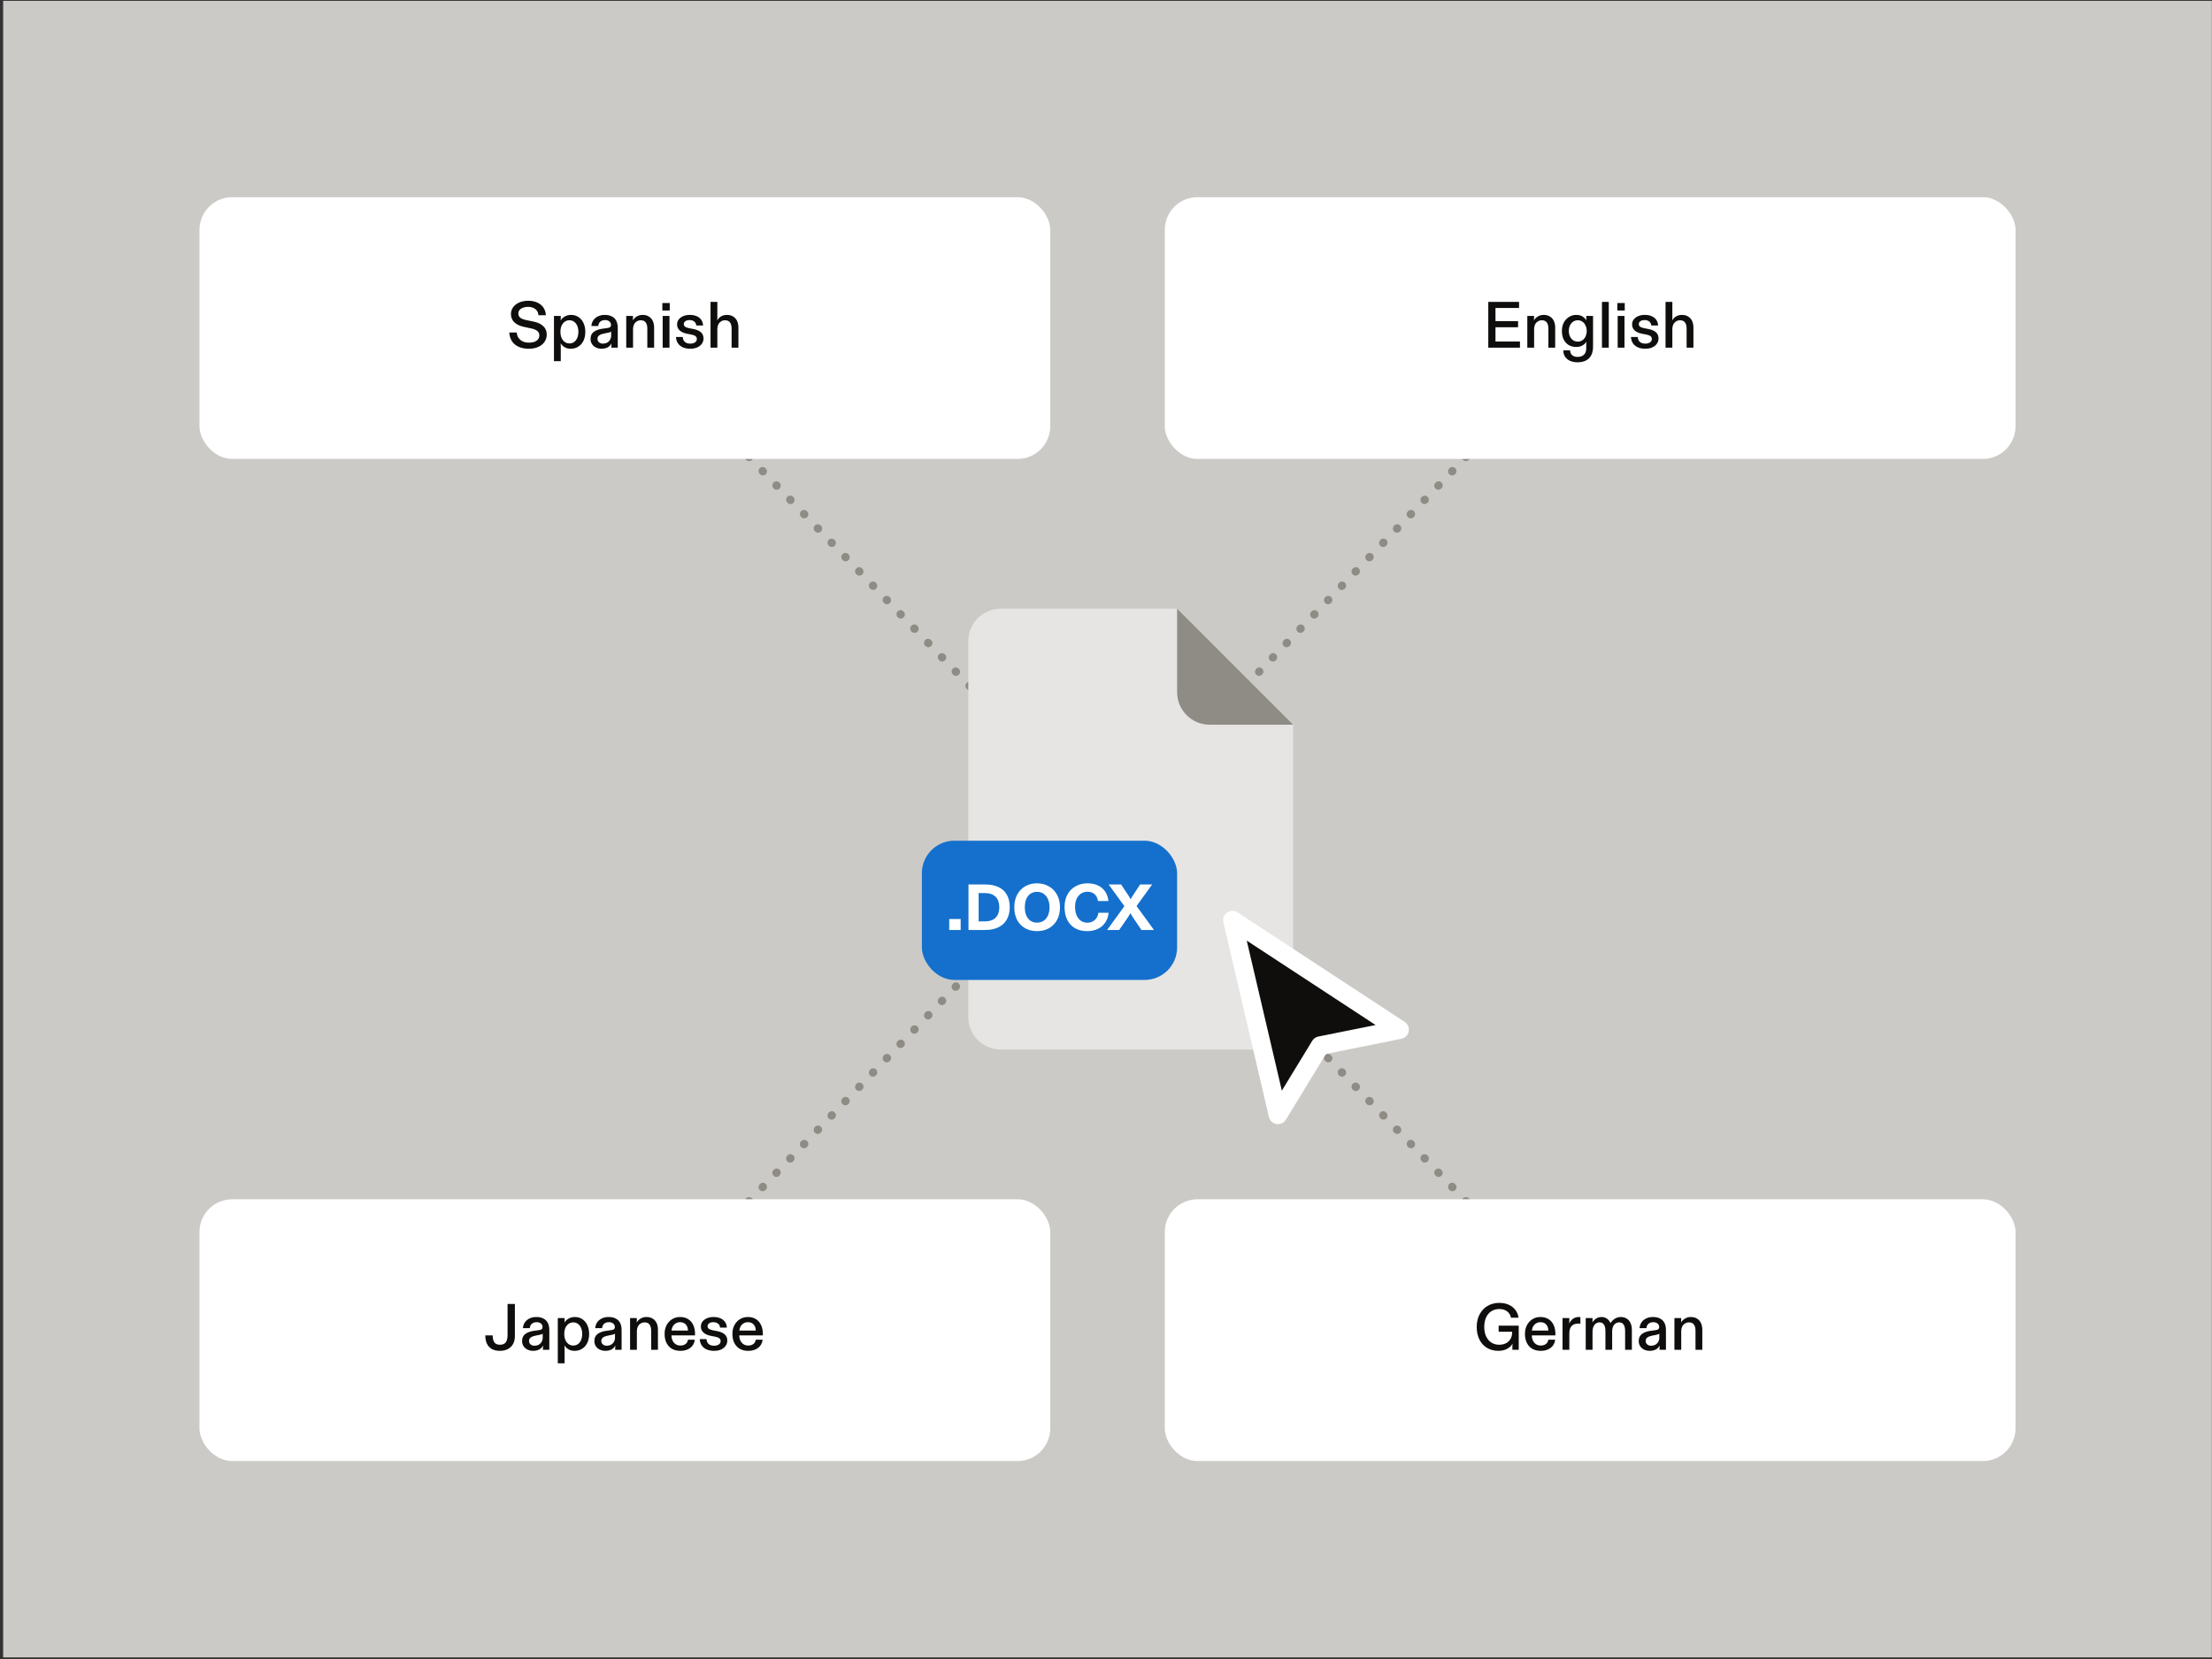
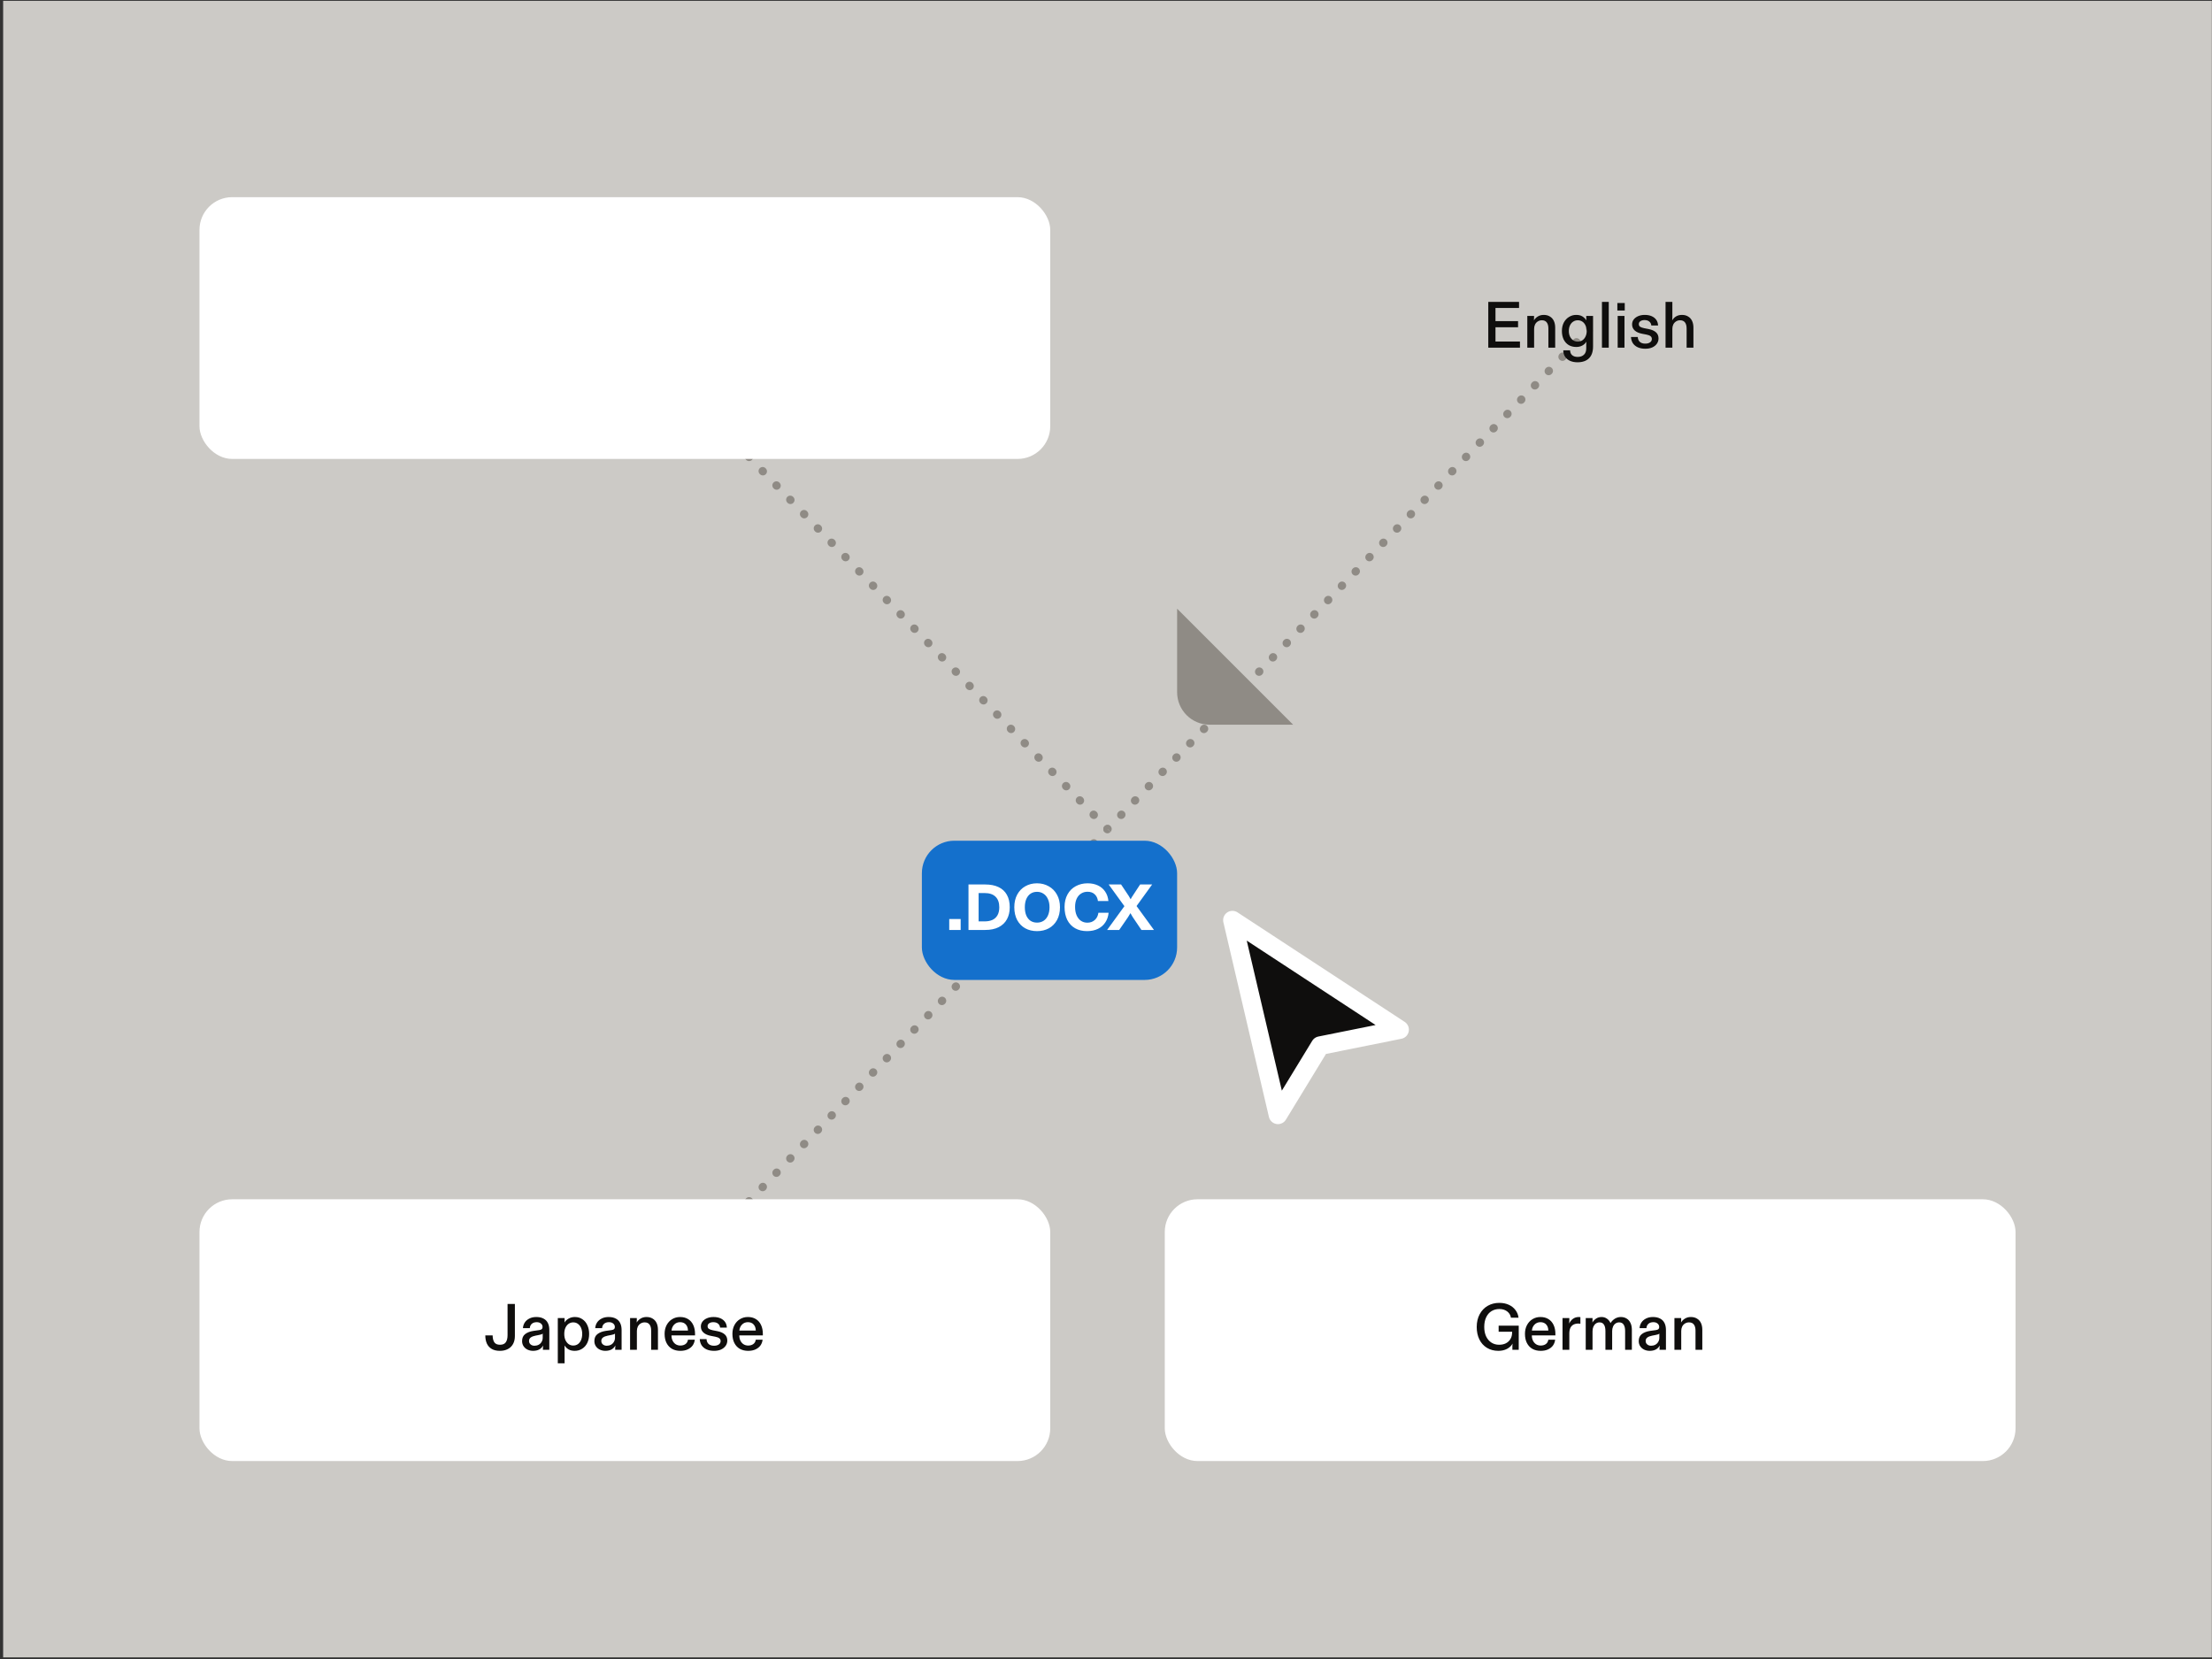
<svg xmlns="http://www.w3.org/2000/svg" fill="none" viewBox="0 0 676 507" height="507" width="676">
  <rect x="0" y="0" width="676" height="507" fill="#333333" stroke="none" />
  <rect fill="#CCCAC6" transform="translate(0.961 0.255)" height="506.25" width="675" />
  <path fill="#8F8B85" d="M486.861 101.123L486.827 101.158C486.348 101.656 485.556 101.67 485.059 101.192C484.562 100.713 484.547 99.921 485.026 99.424L485.061 99.388L486.861 101.123ZM482.648 103.694C483.145 104.173 483.16 104.965 482.681 105.462L482.612 105.533C482.133 106.031 481.342 106.045 480.845 105.567C480.348 105.088 480.333 104.296 480.812 103.799L480.881 103.727C481.36 103.23 482.151 103.215 482.648 103.694ZM478.434 108.069C478.931 108.548 478.946 109.34 478.467 109.837L478.398 109.908C477.919 110.406 477.128 110.42 476.63 109.942C476.133 109.463 476.118 108.671 476.597 108.174L476.667 108.102C477.145 107.605 477.937 107.59 478.434 108.069ZM474.22 112.444C474.717 112.923 474.732 113.715 474.253 114.212L474.184 114.283C473.705 114.781 472.913 114.795 472.416 114.317C471.919 113.838 471.904 113.046 472.383 112.549L472.452 112.477C472.931 111.98 473.722 111.965 474.22 112.444ZM470.005 116.819C470.503 117.298 470.517 118.09 470.038 118.587L469.969 118.658C469.49 119.156 468.699 119.17 468.202 118.692C467.705 118.213 467.69 117.421 468.169 116.924L468.238 116.852C468.717 116.355 469.508 116.34 470.005 116.819ZM465.791 121.194C466.288 121.673 466.303 122.465 465.824 122.962L465.755 123.033C465.276 123.531 464.485 123.545 463.988 123.067C463.49 122.588 463.476 121.796 463.955 121.299L464.024 121.227C464.503 120.73 465.294 120.715 465.791 121.194ZM461.577 125.569C462.074 126.048 462.089 126.84 461.61 127.337L461.541 127.408C461.062 127.906 460.271 127.92 459.773 127.442C459.276 126.963 459.261 126.171 459.74 125.674L459.809 125.602C460.288 125.105 461.08 125.09 461.577 125.569ZM457.363 129.944C457.86 130.423 457.875 131.215 457.396 131.712L457.327 131.783C456.848 132.281 456.056 132.295 455.559 131.817C455.062 131.338 455.047 130.546 455.526 130.049L455.595 129.977C456.074 129.48 456.865 129.465 457.363 129.944ZM453.148 134.319C453.645 134.798 453.66 135.59 453.181 136.087L453.112 136.158C452.633 136.656 451.842 136.67 451.345 136.191C450.848 135.713 450.833 134.921 451.312 134.424L451.381 134.352C451.86 133.855 452.651 133.84 453.148 134.319ZM448.934 138.694C449.431 139.173 449.446 139.965 448.967 140.462L448.898 140.533C448.419 141.031 447.628 141.045 447.131 140.566C446.633 140.088 446.618 139.296 447.097 138.799L447.167 138.727C447.645 138.23 448.437 138.215 448.934 138.694ZM444.72 143.069C445.217 143.548 445.232 144.34 444.753 144.837L444.684 144.908C444.205 145.406 443.413 145.42 442.916 144.941C442.419 144.463 442.404 143.671 442.883 143.174L442.952 143.102C443.431 142.605 444.222 142.59 444.72 143.069ZM440.505 147.444C441.003 147.923 441.017 148.714 440.538 149.212L440.469 149.283C439.99 149.781 439.199 149.795 438.702 149.316C438.205 148.838 438.19 148.046 438.669 147.549L438.738 147.477C439.217 146.98 440.008 146.965 440.505 147.444ZM436.291 151.819C436.788 152.298 436.803 153.089 436.324 153.587L436.255 153.658C435.776 154.156 434.985 154.17 434.488 153.691C433.99 153.213 433.976 152.421 434.455 151.924L434.524 151.852C435.003 151.355 435.794 151.34 436.291 151.819ZM432.077 156.194C432.574 156.673 432.589 157.464 432.11 157.962L432.041 158.033C431.562 158.531 430.771 158.545 430.273 158.066C429.776 157.588 429.761 156.796 430.24 156.299L430.309 156.227C430.788 155.73 431.58 155.715 432.077 156.194ZM427.863 160.569C428.36 161.048 428.375 161.839 427.896 162.337L427.827 162.408C427.348 162.906 426.556 162.92 426.059 162.441C425.562 161.963 425.547 161.171 426.026 160.674L426.095 160.602C426.574 160.105 427.365 160.09 427.863 160.569ZM423.648 164.944C424.145 165.423 424.16 166.214 423.681 166.712L423.612 166.783C423.133 167.281 422.342 167.295 421.845 166.816C421.348 166.338 421.333 165.546 421.812 165.049L421.881 164.977C422.36 164.48 423.151 164.465 423.648 164.944ZM419.434 169.319C419.931 169.798 419.946 170.589 419.467 171.087L419.398 171.158C418.919 171.656 418.128 171.67 417.631 171.191C417.133 170.713 417.119 169.921 417.597 169.424L417.667 169.352C418.145 168.855 418.937 168.84 419.434 169.319ZM415.22 173.694C415.717 174.173 415.732 174.964 415.253 175.462L415.184 175.533C414.705 176.031 413.913 176.045 413.416 175.566C412.919 175.088 412.904 174.296 413.383 173.799L413.452 173.727C413.931 173.23 414.723 173.215 415.22 173.694ZM411.005 178.069C411.503 178.548 411.517 179.339 411.038 179.837L410.969 179.908C410.49 180.406 409.699 180.42 409.202 179.941C408.705 179.463 408.69 178.671 409.169 178.174L409.238 178.102C409.717 177.605 410.508 177.59 411.005 178.069ZM406.791 182.444C407.288 182.923 407.303 183.715 406.824 184.212L406.755 184.283C406.276 184.781 405.485 184.795 404.988 184.316C404.49 183.838 404.476 183.046 404.955 182.549L405.024 182.477C405.503 181.98 406.294 181.965 406.791 182.444ZM402.577 186.819C403.074 187.298 403.089 188.09 402.61 188.587L402.541 188.658C402.062 189.156 401.271 189.17 400.773 188.691C400.276 188.213 400.261 187.421 400.74 186.924L400.809 186.852C401.288 186.355 402.08 186.34 402.577 186.819ZM398.363 191.194C398.86 191.673 398.875 192.465 398.396 192.962L398.327 193.033C397.848 193.531 397.056 193.545 396.559 193.066C396.062 192.588 396.047 191.796 396.526 191.299L396.595 191.227C397.074 190.73 397.865 190.715 398.363 191.194ZM394.148 195.569C394.645 196.048 394.66 196.84 394.181 197.337L394.112 197.408C393.633 197.906 392.842 197.92 392.345 197.441C391.848 196.963 391.833 196.171 392.312 195.674L392.381 195.602C392.86 195.105 393.651 195.09 394.148 195.569ZM389.934 199.944C390.431 200.423 390.446 201.215 389.967 201.712L389.898 201.783C389.419 202.281 388.628 202.295 388.131 201.816C387.633 201.338 387.618 200.546 388.097 200.049L388.167 199.977C388.645 199.48 389.437 199.465 389.934 199.944ZM385.72 204.319C386.217 204.798 386.232 205.59 385.753 206.087L385.684 206.158C385.205 206.656 384.413 206.67 383.916 206.192C383.419 205.713 383.404 204.921 383.883 204.424L383.952 204.352C384.431 203.855 385.222 203.84 385.72 204.319ZM381.505 208.694C382.003 209.173 382.017 209.965 381.538 210.462L381.469 210.533C380.99 211.031 380.199 211.045 379.702 210.567C379.205 210.088 379.19 209.296 379.669 208.799L379.738 208.727C380.217 208.23 381.008 208.215 381.505 208.694ZM377.291 213.069C377.788 213.548 377.803 214.34 377.324 214.837L377.255 214.908C376.776 215.406 375.985 215.42 375.488 214.941C374.99 214.463 374.976 213.671 375.455 213.174L375.524 213.102C376.003 212.605 376.794 212.59 377.291 213.069ZM373.077 217.444C373.574 217.923 373.589 218.715 373.11 219.212L373.041 219.283C372.562 219.781 371.771 219.795 371.273 219.316C370.776 218.838 370.761 218.046 371.24 217.549L371.309 217.477C371.788 216.98 372.58 216.965 373.077 217.444ZM368.863 221.819C369.36 222.298 369.375 223.09 368.896 223.587L368.827 223.658C368.348 224.156 367.556 224.17 367.059 223.691C366.562 223.213 366.547 222.421 367.026 221.924L367.095 221.852C367.574 221.355 368.365 221.34 368.863 221.819ZM364.648 226.194C365.145 226.673 365.16 227.465 364.681 227.962L364.612 228.033C364.133 228.531 363.342 228.545 362.845 228.066C362.348 227.588 362.333 226.796 362.812 226.299L362.881 226.227C363.36 225.73 364.151 225.715 364.648 226.194ZM360.434 230.569C360.931 231.048 360.946 231.839 360.467 232.337L360.398 232.408C359.919 232.906 359.128 232.92 358.631 232.441C358.133 231.963 358.118 231.171 358.597 230.674L358.667 230.602C359.145 230.105 359.937 230.09 360.434 230.569ZM356.22 234.944C356.717 235.423 356.732 236.214 356.253 236.712L356.184 236.783C355.705 237.281 354.913 237.295 354.416 236.816C353.919 236.338 353.904 235.546 354.383 235.049L354.452 234.977C354.931 234.48 355.722 234.465 356.22 234.944ZM352.005 239.319C352.503 239.798 352.517 240.589 352.038 241.087L351.969 241.158C351.49 241.656 350.699 241.67 350.202 241.191C349.705 240.713 349.69 239.921 350.169 239.424L350.238 239.352C350.717 238.855 351.508 238.84 352.005 239.319ZM347.791 243.694C348.288 244.173 348.303 244.964 347.824 245.462L347.755 245.533C347.276 246.031 346.485 246.045 345.988 245.566C345.49 245.088 345.476 244.296 345.955 243.799L346.024 243.727C346.503 243.23 347.294 243.215 347.791 243.694ZM343.577 248.069C344.074 248.548 344.089 249.339 343.61 249.837L343.541 249.908C343.062 250.406 342.271 250.42 341.773 249.941C341.276 249.463 341.261 248.671 341.74 248.174L341.809 248.102C342.288 247.605 343.08 247.59 343.577 248.069ZM339.363 252.444C339.86 252.923 339.875 253.714 339.396 254.212L339.361 254.248L337.561 252.513L337.595 252.477C338.074 251.98 338.865 251.965 339.363 252.444Z" clip-rule="evenodd" fill-rule="evenodd" />
  <path fill="#8F8B85" d="M190.061 101.123L190.095 101.158C190.574 101.656 191.366 101.67 191.863 101.192C192.36 100.713 192.375 99.921 191.896 99.424L191.861 99.388L190.061 101.123ZM194.274 103.694C193.776 104.173 193.762 104.965 194.241 105.462L194.31 105.533C194.789 106.031 195.58 106.045 196.077 105.567C196.574 105.088 196.589 104.296 196.11 103.799L196.041 103.727C195.562 103.23 194.771 103.215 194.274 103.694ZM198.488 108.069C197.991 108.548 197.976 109.34 198.455 109.837L198.524 109.908C199.003 110.406 199.794 110.42 200.291 109.942C200.789 109.463 200.803 108.671 200.324 108.174L200.255 108.102C199.776 107.605 198.985 107.59 198.488 108.069ZM202.702 112.444C202.205 112.923 202.19 113.715 202.669 114.212L202.738 114.283C203.217 114.781 204.008 114.795 204.506 114.317C205.003 113.838 205.018 113.046 204.539 112.549L204.47 112.477C203.991 111.98 203.199 111.965 202.702 112.444ZM206.916 116.819C206.419 117.298 206.404 118.09 206.883 118.587L206.952 118.658C207.431 119.156 208.223 119.17 208.72 118.692C209.217 118.213 209.232 117.421 208.753 116.924L208.684 116.852C208.205 116.355 207.414 116.34 206.916 116.819ZM211.131 121.194C210.634 121.673 210.619 122.465 211.098 122.962L211.167 123.033C211.646 123.531 212.437 123.545 212.934 123.067C213.431 122.588 213.446 121.796 212.967 121.299L212.898 121.227C212.419 120.73 211.628 120.715 211.131 121.194ZM215.345 125.569C214.848 126.048 214.833 126.84 215.312 127.337L215.381 127.408C215.86 127.906 216.651 127.92 217.149 127.442C217.646 126.963 217.661 126.171 217.182 125.674L217.113 125.602C216.634 125.105 215.842 125.09 215.345 125.569ZM219.559 129.944C219.062 130.423 219.047 131.215 219.526 131.712L219.595 131.783C220.074 132.281 220.866 132.295 221.363 131.817C221.86 131.338 221.875 130.546 221.396 130.049L221.327 129.977C220.848 129.48 220.057 129.465 219.559 129.944ZM223.774 134.319C223.276 134.798 223.262 135.59 223.741 136.087L223.81 136.158C224.289 136.656 225.08 136.67 225.577 136.191C226.074 135.713 226.089 134.921 225.61 134.424L225.541 134.352C225.062 133.855 224.271 133.84 223.774 134.319ZM227.988 138.694C227.491 139.173 227.476 139.965 227.955 140.462L228.024 140.533C228.503 141.031 229.294 141.045 229.791 140.566C230.289 140.088 230.303 139.296 229.824 138.799L229.755 138.727C229.276 138.23 228.485 138.215 227.988 138.694ZM232.202 143.069C231.705 143.548 231.69 144.34 232.169 144.837L232.238 144.908C232.717 145.406 233.508 145.42 234.006 144.941C234.503 144.463 234.518 143.671 234.039 143.174L233.97 143.102C233.491 142.605 232.699 142.59 232.202 143.069ZM236.416 147.444C235.919 147.923 235.904 148.714 236.383 149.212L236.452 149.283C236.931 149.781 237.723 149.795 238.22 149.316C238.717 148.838 238.732 148.046 238.253 147.549L238.184 147.477C237.705 146.98 236.914 146.965 236.416 147.444ZM240.631 151.819C240.134 152.298 240.119 153.089 240.598 153.587L240.667 153.658C241.146 154.156 241.937 154.17 242.434 153.691C242.931 153.213 242.946 152.421 242.467 151.924L242.398 151.852C241.919 151.355 241.128 151.34 240.631 151.819ZM244.845 156.194C244.348 156.673 244.333 157.464 244.812 157.962L244.881 158.033C245.36 158.531 246.151 158.545 246.648 158.066C247.146 157.588 247.161 156.796 246.682 156.299L246.612 156.227C246.134 155.73 245.342 155.715 244.845 156.194ZM249.059 160.569C248.562 161.048 248.547 161.839 249.026 162.337L249.095 162.408C249.574 162.906 250.366 162.92 250.863 162.441C251.36 161.963 251.375 161.171 250.896 160.674L250.827 160.602C250.348 160.105 249.557 160.09 249.059 160.569ZM253.274 164.944C252.776 165.423 252.762 166.214 253.241 166.712L253.31 166.783C253.789 167.281 254.58 167.295 255.077 166.816C255.574 166.338 255.589 165.546 255.11 165.049L255.041 164.977C254.562 164.48 253.771 164.465 253.274 164.944ZM257.488 169.319C256.991 169.798 256.976 170.589 257.455 171.087L257.524 171.158C258.003 171.656 258.794 171.67 259.291 171.191C259.789 170.713 259.803 169.921 259.324 169.424L259.255 169.352C258.776 168.855 257.985 168.84 257.488 169.319ZM261.702 173.694C261.205 174.173 261.19 174.964 261.669 175.462L261.738 175.533C262.217 176.031 263.008 176.045 263.506 175.566C264.003 175.088 264.018 174.296 263.539 173.799L263.47 173.727C262.991 173.23 262.199 173.215 261.702 173.694ZM265.916 178.069C265.419 178.548 265.404 179.339 265.883 179.837L265.952 179.908C266.431 180.406 267.223 180.42 267.72 179.941C268.217 179.463 268.232 178.671 267.753 178.174L267.684 178.102C267.205 177.605 266.414 177.59 265.916 178.069ZM270.131 182.444C269.634 182.923 269.619 183.715 270.098 184.212L270.167 184.283C270.646 184.781 271.437 184.795 271.934 184.316C272.431 183.838 272.446 183.046 271.967 182.549L271.898 182.477C271.419 181.98 270.628 181.965 270.131 182.444ZM274.345 186.819C273.848 187.298 273.833 188.09 274.312 188.587L274.381 188.658C274.86 189.156 275.651 189.17 276.149 188.691C276.646 188.213 276.661 187.421 276.182 186.924L276.112 186.852C275.634 186.355 274.842 186.34 274.345 186.819ZM278.559 191.194C278.062 191.673 278.047 192.465 278.526 192.962L278.595 193.033C279.074 193.531 279.866 193.545 280.363 193.066C280.86 192.588 280.875 191.796 280.396 191.299L280.327 191.227C279.848 190.73 279.057 190.715 278.559 191.194ZM282.774 195.569C282.276 196.048 282.262 196.84 282.741 197.337L282.81 197.408C283.289 197.906 284.08 197.92 284.577 197.441C285.074 196.963 285.089 196.171 284.61 195.674L284.541 195.602C284.062 195.105 283.271 195.09 282.774 195.569ZM286.988 199.944C286.491 200.423 286.476 201.215 286.955 201.712L287.024 201.783C287.503 202.281 288.294 202.295 288.791 201.816C289.289 201.338 289.303 200.546 288.824 200.049L288.755 199.977C288.276 199.48 287.485 199.465 286.988 199.944ZM291.202 204.319C290.705 204.798 290.69 205.59 291.169 206.087L291.238 206.158C291.717 206.656 292.508 206.67 293.006 206.192C293.503 205.713 293.518 204.921 293.039 204.424L292.97 204.352C292.491 203.855 291.699 203.84 291.202 204.319ZM295.416 208.694C294.919 209.173 294.904 209.965 295.383 210.462L295.452 210.533C295.931 211.031 296.723 211.045 297.22 210.567C297.717 210.088 297.732 209.296 297.253 208.799L297.184 208.727C296.705 208.23 295.914 208.215 295.416 208.694ZM299.631 213.069C299.134 213.548 299.119 214.34 299.598 214.837L299.667 214.908C300.146 215.406 300.937 215.42 301.434 214.941C301.931 214.463 301.946 213.671 301.467 213.174L301.398 213.102C300.919 212.605 300.128 212.59 299.631 213.069ZM303.845 217.444C303.348 217.923 303.333 218.715 303.812 219.212L303.881 219.283C304.36 219.781 305.151 219.795 305.649 219.316C306.146 218.838 306.161 218.046 305.682 217.549L305.612 217.477C305.134 216.98 304.342 216.965 303.845 217.444ZM308.059 221.819C307.562 222.298 307.547 223.09 308.026 223.587L308.095 223.658C308.574 224.156 309.366 224.17 309.863 223.691C310.36 223.213 310.375 222.421 309.896 221.924L309.827 221.852C309.348 221.355 308.557 221.34 308.059 221.819ZM312.274 226.194C311.776 226.673 311.762 227.465 312.241 227.962L312.31 228.033C312.789 228.531 313.58 228.545 314.077 228.066C314.574 227.588 314.589 226.796 314.11 226.299L314.041 226.227C313.562 225.73 312.771 225.715 312.274 226.194ZM316.488 230.569C315.991 231.048 315.976 231.839 316.455 232.337L316.524 232.408C317.003 232.906 317.794 232.92 318.291 232.441C318.789 231.963 318.803 231.171 318.324 230.674L318.255 230.602C317.776 230.105 316.985 230.09 316.488 230.569ZM320.702 234.944C320.205 235.423 320.19 236.214 320.669 236.712L320.738 236.783C321.217 237.281 322.008 237.295 322.506 236.816C323.003 236.338 323.018 235.546 322.539 235.049L322.47 234.977C321.991 234.48 321.199 234.465 320.702 234.944ZM324.916 239.319C324.419 239.798 324.404 240.589 324.883 241.087L324.952 241.158C325.431 241.656 326.223 241.67 326.72 241.191C327.217 240.713 327.232 239.921 326.753 239.424L326.684 239.352C326.205 238.855 325.414 238.84 324.916 239.319ZM329.131 243.694C328.634 244.173 328.619 244.964 329.098 245.462L329.167 245.533C329.646 246.031 330.437 246.045 330.934 245.566C331.431 245.088 331.446 244.296 330.967 243.799L330.898 243.727C330.419 243.23 329.628 243.215 329.131 243.694ZM333.345 248.069C332.848 248.548 332.833 249.339 333.312 249.837L333.381 249.908C333.86 250.406 334.651 250.42 335.149 249.941C335.646 249.463 335.661 248.671 335.182 248.174L335.112 248.102C334.634 247.605 333.842 247.59 333.345 248.069ZM337.559 252.444C337.062 252.923 337.047 253.714 337.526 254.212L337.561 254.248L339.361 252.513L339.327 252.477C338.848 251.98 338.057 251.965 337.559 252.444Z" clip-rule="evenodd" fill-rule="evenodd" />
  <path fill="#8F8B85" d="M190.061 405.638L190.095 405.602C190.574 405.105 191.366 405.09 191.863 405.569C192.36 406.048 192.375 406.839 191.896 407.337L191.861 407.373L190.061 405.638ZM194.274 403.066C193.776 402.588 193.762 401.796 194.241 401.299L194.31 401.227C194.789 400.73 195.58 400.715 196.077 401.194C196.574 401.673 196.589 402.464 196.11 402.962L196.041 403.033C195.562 403.531 194.771 403.545 194.274 403.066ZM198.488 398.691C197.991 398.213 197.976 397.421 198.455 396.924L198.524 396.852C199.003 396.355 199.794 396.34 200.291 396.819C200.789 397.298 200.803 398.089 200.324 398.587L200.255 398.658C199.776 399.156 198.985 399.17 198.488 398.691ZM202.702 394.316C202.205 393.838 202.19 393.046 202.669 392.549L202.738 392.477C203.217 391.98 204.008 391.965 204.506 392.444C205.003 392.923 205.018 393.714 204.539 394.212L204.47 394.283C203.991 394.781 203.199 394.795 202.702 394.316ZM206.916 389.941C206.419 389.463 206.404 388.671 206.883 388.174L206.952 388.102C207.431 387.605 208.223 387.59 208.72 388.069C209.217 388.548 209.232 389.339 208.753 389.837L208.684 389.908C208.205 390.406 207.414 390.42 206.916 389.941ZM211.131 385.566C210.634 385.088 210.619 384.296 211.098 383.799L211.167 383.727C211.646 383.23 212.437 383.215 212.934 383.694C213.431 384.173 213.446 384.964 212.967 385.462L212.898 385.533C212.419 386.031 211.628 386.045 211.131 385.566ZM215.345 381.191C214.848 380.713 214.833 379.921 215.312 379.424L215.381 379.352C215.86 378.855 216.651 378.84 217.149 379.319C217.646 379.798 217.661 380.589 217.182 381.087L217.113 381.158C216.634 381.656 215.842 381.67 215.345 381.191ZM219.559 376.816C219.062 376.338 219.047 375.546 219.526 375.049L219.595 374.977C220.074 374.48 220.866 374.465 221.363 374.944C221.86 375.423 221.875 376.214 221.396 376.712L221.327 376.783C220.848 377.281 220.057 377.295 219.559 376.816ZM223.774 372.441C223.276 371.963 223.262 371.171 223.741 370.674L223.81 370.602C224.289 370.105 225.08 370.09 225.577 370.569C226.074 371.048 226.089 371.839 225.61 372.337L225.541 372.408C225.062 372.906 224.271 372.92 223.774 372.441ZM227.988 368.066C227.491 367.588 227.476 366.796 227.955 366.299L228.024 366.227C228.503 365.73 229.294 365.715 229.791 366.194C230.289 366.673 230.303 367.464 229.824 367.962L229.755 368.033C229.276 368.531 228.485 368.545 227.988 368.066ZM232.202 363.691C231.705 363.213 231.69 362.421 232.169 361.924L232.238 361.852C232.717 361.355 233.508 361.34 234.006 361.819C234.503 362.298 234.518 363.09 234.039 363.587L233.97 363.658C233.491 364.156 232.699 364.17 232.202 363.691ZM236.416 359.317C235.919 358.838 235.904 358.046 236.383 357.549L236.452 357.477C236.931 356.98 237.723 356.965 238.22 357.444C238.717 357.923 238.732 358.715 238.253 359.212L238.184 359.283C237.705 359.781 236.914 359.795 236.416 359.317ZM240.631 354.942C240.134 354.463 240.119 353.671 240.598 353.174L240.667 353.102C241.146 352.605 241.937 352.59 242.434 353.069C242.931 353.548 242.946 354.34 242.467 354.837L242.398 354.908C241.919 355.406 241.128 355.42 240.631 354.942ZM244.845 350.567C244.348 350.088 244.333 349.296 244.812 348.799L244.881 348.727C245.36 348.23 246.151 348.215 246.648 348.694C247.146 349.173 247.161 349.965 246.682 350.462L246.612 350.533C246.134 351.031 245.342 351.045 244.845 350.567ZM249.059 346.192C248.562 345.713 248.547 344.921 249.026 344.424L249.095 344.352C249.574 343.855 250.366 343.84 250.863 344.319C251.36 344.798 251.375 345.59 250.896 346.087L250.827 346.158C250.348 346.656 249.557 346.67 249.059 346.192ZM253.274 341.817C252.776 341.338 252.762 340.546 253.241 340.049L253.31 339.977C253.789 339.48 254.58 339.465 255.077 339.944C255.574 340.423 255.589 341.215 255.11 341.712L255.041 341.783C254.562 342.281 253.771 342.295 253.274 341.817ZM257.488 337.442C256.991 336.963 256.976 336.171 257.455 335.674L257.524 335.602C258.003 335.105 258.794 335.09 259.291 335.569C259.789 336.048 259.803 336.84 259.324 337.337L259.255 337.408C258.776 337.906 257.985 337.92 257.488 337.442ZM261.702 333.067C261.205 332.588 261.19 331.796 261.669 331.299L261.738 331.227C262.217 330.73 263.008 330.715 263.506 331.194C264.003 331.673 264.018 332.465 263.539 332.962L263.47 333.033C262.991 333.531 262.199 333.545 261.702 333.067ZM265.916 328.692C265.419 328.213 265.404 327.421 265.883 326.924L265.952 326.852C266.431 326.355 267.223 326.34 267.72 326.819C268.217 327.298 268.232 328.09 267.753 328.587L267.684 328.658C267.205 329.156 266.414 329.17 265.916 328.692ZM270.131 324.316C269.634 323.838 269.619 323.046 270.098 322.549L270.167 322.477C270.646 321.98 271.437 321.965 271.934 322.444C272.431 322.923 272.446 323.715 271.967 324.212L271.898 324.283C271.419 324.781 270.628 324.795 270.131 324.316ZM274.345 319.941C273.848 319.463 273.833 318.671 274.312 318.174L274.381 318.102C274.86 317.605 275.651 317.59 276.149 318.069C276.646 318.548 276.661 319.34 276.182 319.837L276.112 319.908C275.634 320.406 274.842 320.42 274.345 319.941ZM278.559 315.566C278.062 315.088 278.047 314.296 278.526 313.799L278.595 313.727C279.074 313.23 279.866 313.215 280.363 313.694C280.86 314.173 280.875 314.965 280.396 315.462L280.327 315.533C279.848 316.031 279.057 316.045 278.559 315.566ZM282.774 311.191C282.276 310.713 282.262 309.921 282.741 309.424L282.81 309.352C283.289 308.855 284.08 308.84 284.577 309.319C285.074 309.798 285.089 310.59 284.61 311.087L284.541 311.158C284.062 311.656 283.271 311.67 282.774 311.191ZM286.988 306.816C286.491 306.338 286.476 305.546 286.955 305.049L287.024 304.977C287.503 304.48 288.294 304.465 288.791 304.944C289.289 305.423 289.303 306.215 288.824 306.712L288.755 306.783C288.276 307.281 287.485 307.295 286.988 306.816ZM291.202 302.441C290.705 301.963 290.69 301.171 291.169 300.674L291.238 300.602C291.717 300.105 292.508 300.09 293.006 300.569C293.503 301.048 293.518 301.839 293.039 302.337L292.97 302.408C292.491 302.906 291.699 302.92 291.202 302.441ZM295.416 298.066C294.919 297.588 294.904 296.796 295.383 296.299L295.452 296.227C295.931 295.73 296.723 295.715 297.22 296.194C297.717 296.673 297.732 297.464 297.253 297.962L297.184 298.033C296.705 298.531 295.914 298.545 295.416 298.066ZM299.631 293.691C299.134 293.213 299.119 292.421 299.598 291.924L299.667 291.852C300.146 291.355 300.937 291.34 301.434 291.819C301.931 292.298 301.946 293.089 301.467 293.587L301.398 293.658C300.919 294.156 300.128 294.17 299.631 293.691ZM303.845 289.316C303.348 288.838 303.333 288.046 303.812 287.549L303.881 287.477C304.36 286.98 305.151 286.965 305.649 287.444C306.146 287.923 306.161 288.714 305.682 289.212L305.612 289.283C305.134 289.781 304.342 289.795 303.845 289.316ZM308.059 284.941C307.562 284.463 307.547 283.671 308.026 283.174L308.095 283.102C308.574 282.605 309.366 282.59 309.863 283.069C310.36 283.548 310.375 284.34 309.896 284.837L309.827 284.908C309.348 285.406 308.557 285.42 308.059 284.941ZM312.274 280.566C311.776 280.088 311.762 279.296 312.241 278.799L312.31 278.727C312.789 278.23 313.58 278.215 314.077 278.694C314.574 279.173 314.589 279.965 314.11 280.462L314.041 280.533C313.562 281.031 312.771 281.045 312.274 280.566ZM316.488 276.191C315.991 275.713 315.976 274.921 316.455 274.424L316.524 274.352C317.003 273.855 317.794 273.84 318.291 274.319C318.789 274.798 318.803 275.59 318.324 276.087L318.255 276.158C317.776 276.656 316.985 276.67 316.488 276.191ZM320.702 271.816C320.205 271.338 320.19 270.546 320.669 270.049L320.738 269.977C321.217 269.48 322.008 269.465 322.506 269.944C323.003 270.423 323.018 271.215 322.539 271.712L322.47 271.783C321.991 272.281 321.199 272.295 320.702 271.816ZM324.916 267.441C324.419 266.963 324.404 266.171 324.883 265.674L324.952 265.602C325.431 265.105 326.223 265.09 326.72 265.569C327.217 266.048 327.232 266.84 326.753 267.337L326.684 267.408C326.205 267.906 325.414 267.92 324.916 267.441ZM329.131 263.066C328.634 262.588 328.619 261.796 329.098 261.299L329.167 261.227C329.646 260.73 330.437 260.715 330.934 261.194C331.431 261.673 331.446 262.465 330.967 262.962L330.898 263.033C330.419 263.531 329.628 263.545 329.131 263.066ZM333.345 258.691C332.848 258.213 332.833 257.421 333.312 256.924L333.381 256.852C333.86 256.355 334.651 256.34 335.149 256.819C335.646 257.298 335.661 258.09 335.182 258.587L335.112 258.658C334.634 259.156 333.842 259.17 333.345 258.691ZM337.559 254.316C337.062 253.838 337.047 253.046 337.526 252.549L337.561 252.513L339.361 254.248L339.327 254.283C338.848 254.781 338.057 254.795 337.559 254.316Z" clip-rule="evenodd" fill-rule="evenodd" />
-   <path fill="#8F8B85" d="M486.861 405.638L486.827 405.602C486.348 405.105 485.556 405.09 485.059 405.569C484.562 406.048 484.547 406.839 485.026 407.337L485.061 407.373L486.861 405.638ZM482.648 403.066C483.145 402.588 483.16 401.796 482.681 401.299L482.612 401.227C482.133 400.73 481.342 400.715 480.845 401.194C480.348 401.673 480.333 402.464 480.812 402.962L480.881 403.033C481.36 403.531 482.151 403.545 482.648 403.066ZM478.434 398.691C478.931 398.213 478.946 397.421 478.467 396.924L478.398 396.852C477.919 396.355 477.128 396.34 476.63 396.819C476.133 397.298 476.118 398.089 476.597 398.587L476.667 398.658C477.145 399.156 477.937 399.17 478.434 398.691ZM474.22 394.316C474.717 393.838 474.732 393.046 474.253 392.549L474.184 392.477C473.705 391.98 472.913 391.965 472.416 392.444C471.919 392.923 471.904 393.714 472.383 394.212L472.452 394.283C472.931 394.781 473.722 394.795 474.22 394.316ZM470.005 389.941C470.503 389.463 470.517 388.671 470.038 388.174L469.969 388.102C469.49 387.605 468.699 387.59 468.202 388.069C467.705 388.548 467.69 389.339 468.169 389.837L468.238 389.908C468.717 390.406 469.508 390.42 470.005 389.941ZM465.791 385.566C466.288 385.088 466.303 384.296 465.824 383.799L465.755 383.727C465.276 383.23 464.485 383.215 463.988 383.694C463.49 384.173 463.476 384.964 463.955 385.462L464.024 385.533C464.503 386.031 465.294 386.045 465.791 385.566ZM461.577 381.191C462.074 380.713 462.089 379.921 461.61 379.424L461.541 379.352C461.062 378.855 460.271 378.84 459.773 379.319C459.276 379.798 459.261 380.589 459.74 381.087L459.809 381.158C460.288 381.656 461.08 381.67 461.577 381.191ZM457.363 376.816C457.86 376.338 457.875 375.546 457.396 375.049L457.327 374.977C456.848 374.48 456.056 374.465 455.559 374.944C455.062 375.423 455.047 376.214 455.526 376.712L455.595 376.783C456.074 377.281 456.865 377.295 457.363 376.816ZM453.148 372.441C453.645 371.963 453.66 371.171 453.181 370.674L453.112 370.602C452.633 370.105 451.842 370.09 451.345 370.569C450.848 371.048 450.833 371.839 451.312 372.337L451.381 372.408C451.86 372.906 452.651 372.92 453.148 372.441ZM448.934 368.066C449.431 367.588 449.446 366.796 448.967 366.299L448.898 366.227C448.419 365.73 447.628 365.715 447.131 366.194C446.633 366.673 446.618 367.464 447.097 367.962L447.167 368.033C447.645 368.531 448.437 368.545 448.934 368.066ZM444.72 363.691C445.217 363.213 445.232 362.421 444.753 361.924L444.684 361.852C444.205 361.355 443.413 361.34 442.916 361.819C442.419 362.298 442.404 363.09 442.883 363.587L442.952 363.658C443.431 364.156 444.222 364.17 444.72 363.691ZM440.505 359.317C441.003 358.838 441.017 358.046 440.538 357.549L440.469 357.477C439.99 356.98 439.199 356.965 438.702 357.444C438.205 357.923 438.19 358.715 438.669 359.212L438.738 359.283C439.217 359.781 440.008 359.795 440.505 359.317ZM436.291 354.942C436.788 354.463 436.803 353.671 436.324 353.174L436.255 353.102C435.776 352.605 434.985 352.59 434.488 353.069C433.99 353.548 433.976 354.34 434.455 354.837L434.524 354.908C435.003 355.406 435.794 355.42 436.291 354.942ZM432.077 350.567C432.574 350.088 432.589 349.296 432.11 348.799L432.041 348.727C431.562 348.23 430.771 348.215 430.273 348.694C429.776 349.173 429.761 349.965 430.24 350.462L430.309 350.533C430.788 351.031 431.58 351.045 432.077 350.567ZM427.863 346.192C428.36 345.713 428.375 344.921 427.896 344.424L427.827 344.352C427.348 343.855 426.556 343.84 426.059 344.319C425.562 344.798 425.547 345.59 426.026 346.087L426.095 346.158C426.574 346.656 427.365 346.67 427.863 346.192ZM423.648 341.817C424.145 341.338 424.16 340.546 423.681 340.049L423.612 339.977C423.133 339.48 422.342 339.465 421.845 339.944C421.348 340.423 421.333 341.215 421.812 341.712L421.881 341.783C422.36 342.281 423.151 342.295 423.648 341.817ZM419.434 337.442C419.931 336.963 419.946 336.171 419.467 335.674L419.398 335.602C418.919 335.105 418.128 335.09 417.631 335.569C417.133 336.048 417.119 336.84 417.597 337.337L417.667 337.408C418.145 337.906 418.937 337.92 419.434 337.442ZM415.22 333.067C415.717 332.588 415.732 331.796 415.253 331.299L415.184 331.227C414.705 330.73 413.913 330.715 413.416 331.194C412.919 331.673 412.904 332.465 413.383 332.962L413.452 333.033C413.931 333.531 414.723 333.545 415.22 333.067ZM411.005 328.692C411.503 328.213 411.517 327.421 411.038 326.924L410.969 326.852C410.49 326.355 409.699 326.34 409.202 326.819C408.705 327.298 408.69 328.09 409.169 328.587L409.238 328.658C409.717 329.156 410.508 329.17 411.005 328.692ZM406.791 324.316C407.288 323.838 407.303 323.046 406.824 322.549L406.755 322.477C406.276 321.98 405.485 321.965 404.988 322.444C404.49 322.923 404.476 323.715 404.955 324.212L405.024 324.283C405.503 324.781 406.294 324.795 406.791 324.316ZM402.577 319.941C403.074 319.463 403.089 318.671 402.61 318.174L402.541 318.102C402.062 317.605 401.271 317.59 400.773 318.069C400.276 318.548 400.261 319.34 400.74 319.837L400.809 319.908C401.288 320.406 402.08 320.42 402.577 319.941ZM398.363 315.566C398.86 315.088 398.875 314.296 398.396 313.799L398.327 313.727C397.848 313.23 397.056 313.215 396.559 313.694C396.062 314.173 396.047 314.965 396.526 315.462L396.595 315.533C397.074 316.031 397.865 316.045 398.363 315.566ZM394.148 311.191C394.645 310.713 394.66 309.921 394.181 309.424L394.112 309.352C393.633 308.855 392.842 308.84 392.345 309.319C391.848 309.798 391.833 310.59 392.312 311.087L392.381 311.158C392.86 311.656 393.651 311.67 394.148 311.191ZM389.934 306.816C390.431 306.338 390.446 305.546 389.967 305.049L389.898 304.977C389.419 304.48 388.628 304.465 388.131 304.944C387.633 305.423 387.618 306.215 388.097 306.712L388.167 306.783C388.645 307.281 389.437 307.295 389.934 306.816ZM385.72 302.441C386.217 301.963 386.232 301.171 385.753 300.674L385.684 300.602C385.205 300.105 384.413 300.09 383.916 300.569C383.419 301.048 383.404 301.839 383.883 302.337L383.952 302.408C384.431 302.906 385.222 302.92 385.72 302.441ZM381.505 298.066C382.003 297.588 382.017 296.796 381.538 296.299L381.469 296.227C380.99 295.73 380.199 295.715 379.702 296.194C379.205 296.673 379.19 297.464 379.669 297.962L379.738 298.033C380.217 298.531 381.008 298.545 381.505 298.066ZM377.291 293.691C377.788 293.213 377.803 292.421 377.324 291.924L377.255 291.852C376.776 291.355 375.985 291.34 375.488 291.819C374.99 292.298 374.976 293.089 375.455 293.587L375.524 293.658C376.003 294.156 376.794 294.17 377.291 293.691ZM373.077 289.316C373.574 288.838 373.589 288.046 373.11 287.549L373.041 287.477C372.562 286.98 371.771 286.965 371.273 287.444C370.776 287.923 370.761 288.714 371.24 289.212L371.309 289.283C371.788 289.781 372.58 289.795 373.077 289.316ZM368.863 284.941C369.36 284.463 369.375 283.671 368.896 283.174L368.827 283.102C368.348 282.605 367.556 282.59 367.059 283.069C366.562 283.548 366.547 284.34 367.026 284.837L367.095 284.908C367.574 285.406 368.365 285.42 368.863 284.941ZM364.648 280.566C365.145 280.088 365.16 279.296 364.681 278.799L364.612 278.727C364.133 278.23 363.342 278.215 362.845 278.694C362.348 279.173 362.333 279.965 362.812 280.462L362.881 280.533C363.36 281.031 364.151 281.045 364.648 280.566ZM360.434 276.191C360.931 275.713 360.946 274.921 360.467 274.424L360.398 274.352C359.919 273.855 359.128 273.84 358.631 274.319C358.133 274.798 358.118 275.59 358.597 276.087L358.667 276.158C359.145 276.656 359.937 276.67 360.434 276.191ZM356.22 271.816C356.717 271.338 356.732 270.546 356.253 270.049L356.184 269.977C355.705 269.48 354.913 269.465 354.416 269.944C353.919 270.423 353.904 271.215 354.383 271.712L354.452 271.783C354.931 272.281 355.722 272.295 356.22 271.816ZM352.005 267.441C352.503 266.963 352.517 266.171 352.038 265.674L351.969 265.602C351.49 265.105 350.699 265.09 350.202 265.569C349.705 266.048 349.69 266.84 350.169 267.337L350.238 267.408C350.717 267.906 351.508 267.92 352.005 267.441ZM347.791 263.066C348.288 262.588 348.303 261.796 347.824 261.299L347.755 261.227C347.276 260.73 346.485 260.715 345.988 261.194C345.49 261.673 345.476 262.465 345.955 262.962L346.024 263.033C346.503 263.531 347.294 263.545 347.791 263.066ZM343.577 258.691C344.074 258.213 344.089 257.421 343.61 256.924L343.541 256.852C343.062 256.355 342.271 256.34 341.773 256.819C341.276 257.298 341.261 258.09 341.74 258.587L341.809 258.658C342.288 259.156 343.08 259.17 343.577 258.691ZM339.363 254.316C339.86 253.838 339.875 253.046 339.396 252.549L339.361 252.513L337.561 254.248L337.595 254.283C338.074 254.781 338.865 254.795 339.363 254.316Z" clip-rule="evenodd" fill-rule="evenodd" />
-   <path fill="#E6E5E3" d="M295.914 195.942C295.914 190.459 300.359 186.015 305.842 186.015H359.734L395.19 221.47V310.818C395.19 316.301 390.745 320.746 385.262 320.746H305.842C300.359 320.746 295.914 316.301 295.914 310.818V195.942Z" />
  <path fill="#8F8B85" d="M395.191 221.47L369.663 221.47C364.181 221.47 359.736 217.026 359.736 211.543L359.736 186.015L395.191 221.47Z" />
  <rect fill="#1470CC" rx="9.928" height="42.547" width="78.002" y="256.926" x="281.73" />
  <path fill="white" d="M290.091 280.864H293.585V284.2H290.091V280.864ZM295.976 270.301H301.098C302.687 270.301 304.037 270.566 305.149 271.095C306.274 271.625 307.128 272.412 307.71 273.458C308.292 274.491 308.584 275.761 308.584 277.27C308.584 278.66 308.299 279.878 307.73 280.924C307.174 281.956 306.333 282.764 305.208 283.346C304.083 283.915 302.72 284.2 301.118 284.2H295.976V270.301ZM300.9 281.579C301.813 281.579 302.601 281.433 303.262 281.142C303.938 280.838 304.46 280.361 304.831 279.713C305.202 279.064 305.387 278.25 305.387 277.27C305.387 275.867 305.01 274.795 304.255 274.054C303.501 273.299 302.389 272.922 300.92 272.922H299.073V281.579H300.9ZM316.927 284.557C315.577 284.557 314.379 284.273 313.333 283.703C312.301 283.134 311.48 282.3 310.871 281.202C310.276 280.09 309.978 278.773 309.978 277.25C309.978 275.768 310.276 274.477 310.871 273.379C311.48 272.267 312.307 271.42 313.353 270.837C314.399 270.242 315.583 269.944 316.907 269.944C318.244 269.944 319.442 270.248 320.501 270.857C321.573 271.453 322.414 272.307 323.023 273.418C323.631 274.517 323.936 275.794 323.936 277.25C323.936 278.759 323.631 280.07 323.023 281.182C322.414 282.28 321.58 283.121 320.521 283.703C319.462 284.273 318.264 284.557 316.927 284.557ZM316.927 281.956C317.668 281.956 318.323 281.777 318.893 281.42C319.475 281.049 319.925 280.513 320.243 279.812C320.574 279.097 320.739 278.243 320.739 277.25C320.739 276.284 320.574 275.45 320.243 274.749C319.925 274.034 319.475 273.491 318.893 273.121C318.323 272.737 317.668 272.545 316.927 272.545C316.172 272.545 315.517 272.73 314.961 273.101C314.405 273.471 313.969 274.014 313.651 274.729C313.346 275.444 313.194 276.284 313.194 277.25C313.194 278.243 313.346 279.097 313.651 279.812C313.969 280.513 314.405 281.049 314.961 281.42C315.517 281.777 316.172 281.956 316.927 281.956ZM332.184 284.557C330.808 284.557 329.603 284.266 328.571 283.684C327.538 283.101 326.737 282.254 326.168 281.142C325.612 280.03 325.334 278.707 325.334 277.171C325.334 275.702 325.639 274.418 326.248 273.319C326.857 272.221 327.697 271.387 328.769 270.817C329.842 270.235 331.046 269.944 332.383 269.944C333.548 269.944 334.587 270.156 335.5 270.579C336.427 271.003 337.168 271.625 337.724 272.446C338.293 273.266 338.631 274.239 338.737 275.364H335.54C335.434 274.504 335.103 273.816 334.547 273.299C334.004 272.783 333.276 272.525 332.363 272.525C331.622 272.525 330.96 272.71 330.378 273.081C329.808 273.438 329.358 273.968 329.027 274.669C328.71 275.371 328.551 276.205 328.551 277.171C328.551 278.164 328.71 279.024 329.027 279.752C329.345 280.467 329.782 281.016 330.338 281.4C330.907 281.784 331.562 281.976 332.304 281.976C333.217 281.976 333.978 281.698 334.587 281.142C335.196 280.586 335.56 279.851 335.679 278.938H338.796C338.69 280.05 338.359 281.03 337.803 281.877C337.261 282.724 336.506 283.386 335.54 283.862C334.587 284.326 333.468 284.557 332.184 284.557ZM343.623 276.933L338.819 270.301H342.611L344.954 273.816C345.232 274.252 345.424 274.59 345.53 274.828C345.596 274.683 345.669 274.55 345.748 274.431C345.827 274.299 345.9 274.173 345.966 274.054L346.125 273.816L348.428 270.301H352.102L347.336 276.893L352.658 284.2H348.826L346.145 280.229C345.933 279.911 345.708 279.521 345.47 279.057C345.311 279.362 345.073 279.759 344.755 280.249L342.035 284.2H338.342L343.623 276.933Z" />
  <path stroke-linejoin="round" stroke-width="5.673" stroke="white" fill="#0F0E0D" d="M376.633 281.196L427.73 314.67L403.448 319.554L390.554 340.701L376.633 281.196Z" />
  <rect fill="white" rx="10" height="80" width="260" y="60.255" x="60.961" />
-   <path fill="#0F0E0D" d="M161.564 106.575C160.391 106.575 159.364 106.375 158.484 105.975C157.604 105.575 156.924 105.002 156.444 104.255C155.964 103.495 155.697 102.615 155.644 101.615H157.924C157.964 102.255 158.151 102.809 158.484 103.275C158.817 103.742 159.251 104.102 159.784 104.355C160.331 104.595 160.944 104.715 161.624 104.715C162.624 104.715 163.404 104.522 163.964 104.135C164.537 103.749 164.824 103.202 164.824 102.495C164.824 101.909 164.611 101.449 164.184 101.115C163.757 100.782 163.117 100.529 162.264 100.355L160.044 99.875C158.884 99.635 157.944 99.189 157.224 98.535C156.504 97.869 156.144 97.015 156.144 95.975C156.144 95.189 156.371 94.489 156.824 93.875C157.277 93.262 157.904 92.782 158.704 92.435C159.504 92.089 160.411 91.915 161.424 91.915C162.491 91.915 163.424 92.102 164.224 92.475C165.024 92.835 165.644 93.349 166.084 94.015C166.524 94.669 166.771 95.442 166.824 96.335H164.544C164.517 95.829 164.377 95.389 164.124 95.015C163.871 94.629 163.504 94.329 163.024 94.115C162.557 93.889 161.997 93.775 161.344 93.775C160.784 93.775 160.277 93.862 159.824 94.035C159.384 94.195 159.037 94.429 158.784 94.735C158.531 95.029 158.404 95.375 158.404 95.775C158.404 96.335 158.597 96.775 158.984 97.095C159.384 97.402 159.991 97.642 160.804 97.815L163.224 98.315C164.397 98.569 165.331 99.022 166.024 99.675C166.731 100.329 167.084 101.182 167.084 102.235C167.084 103.062 166.864 103.802 166.424 104.455C165.984 105.109 165.351 105.629 164.524 106.015C163.697 106.389 162.711 106.575 161.564 106.575ZM169.294 96.555H171.374V97.135C171.374 97.375 171.36 97.635 171.334 97.915C171.64 97.422 172.067 97.022 172.614 96.715C173.174 96.395 173.807 96.235 174.514 96.235C175.394 96.235 176.16 96.462 176.814 96.915C177.48 97.355 177.987 97.969 178.334 98.755C178.694 99.529 178.874 100.415 178.874 101.415C178.874 102.442 178.687 103.349 178.314 104.135C177.94 104.909 177.414 105.509 176.734 105.935C176.067 106.362 175.307 106.575 174.454 106.575C173.72 106.575 173.1 106.429 172.594 106.135C172.087 105.842 171.667 105.435 171.334 104.915C171.36 105.222 171.374 105.509 171.374 105.775V110.375H169.294V96.555ZM174.014 104.955C174.56 104.955 175.04 104.809 175.454 104.515C175.867 104.209 176.187 103.789 176.414 103.255C176.64 102.722 176.754 102.102 176.754 101.395C176.754 100.715 176.64 100.109 176.414 99.575C176.187 99.042 175.867 98.629 175.454 98.335C175.054 98.029 174.574 97.875 174.014 97.875C173.494 97.875 173.02 98.022 172.594 98.315C172.18 98.609 171.854 99.022 171.614 99.555C171.387 100.075 171.274 100.689 171.274 101.395C171.274 102.102 171.387 102.722 171.614 103.255C171.854 103.789 172.18 104.209 172.594 104.515C173.007 104.809 173.48 104.955 174.014 104.955ZM183.812 106.575C183.226 106.575 182.672 106.455 182.152 106.215C181.646 105.975 181.239 105.629 180.932 105.175C180.626 104.722 180.472 104.195 180.472 103.595C180.472 102.649 180.786 101.935 181.412 101.455C182.052 100.962 182.906 100.635 183.972 100.475L185.712 100.235C186.086 100.182 186.346 100.082 186.492 99.935C186.652 99.789 186.732 99.582 186.732 99.315C186.732 98.862 186.566 98.502 186.232 98.235C185.912 97.955 185.486 97.815 184.952 97.815C184.312 97.815 183.806 97.982 183.432 98.315C183.072 98.635 182.872 99.075 182.832 99.635H180.732C180.772 99.009 180.959 98.435 181.292 97.915C181.639 97.395 182.112 96.989 182.712 96.695C183.312 96.389 184.012 96.235 184.812 96.235C185.692 96.235 186.426 96.395 187.012 96.715C187.612 97.022 188.059 97.475 188.352 98.075C188.646 98.662 188.792 99.375 188.792 100.215V106.255H186.832V105.815C186.832 105.535 186.852 105.242 186.892 104.935C186.626 105.455 186.232 105.862 185.712 106.155C185.192 106.435 184.559 106.575 183.812 106.575ZM184.252 105.015C184.719 105.015 185.146 104.915 185.532 104.715C185.919 104.502 186.219 104.209 186.432 103.835C186.659 103.462 186.772 103.035 186.772 102.555V101.295C186.692 101.389 186.566 101.469 186.392 101.535C186.219 101.602 185.979 101.662 185.672 101.715L184.552 101.935C183.939 102.055 183.459 102.242 183.112 102.495C182.766 102.749 182.592 103.102 182.592 103.555C182.592 103.995 182.752 104.349 183.072 104.615C183.392 104.882 183.786 105.015 184.252 105.015ZM191.383 96.555H193.443V97.115C193.443 97.369 193.43 97.635 193.403 97.915C193.697 97.422 194.097 97.022 194.603 96.715C195.123 96.395 195.723 96.235 196.403 96.235C197.123 96.235 197.743 96.395 198.263 96.715C198.797 97.022 199.203 97.469 199.483 98.055C199.763 98.642 199.903 99.335 199.903 100.135V106.255H197.823V100.415C197.823 99.589 197.657 98.962 197.323 98.535C197.003 98.095 196.51 97.875 195.843 97.875C195.377 97.875 194.957 97.995 194.583 98.235C194.223 98.462 193.943 98.775 193.743 99.175C193.557 99.575 193.463 100.015 193.463 100.495V106.255H191.383V96.555ZM202.516 96.555H204.596V106.255H202.516V96.555ZM202.516 104.575H204.596V106.255H202.516V104.575ZM202.516 96.555H203.556V98.235H202.516V96.555ZM202.416 92.595H204.676V94.895H202.416V92.595ZM210.961 106.575C210.081 106.575 209.314 106.429 208.661 106.135C208.021 105.842 207.521 105.429 207.161 104.895C206.814 104.349 206.621 103.715 206.581 102.995H208.661C208.688 103.622 208.894 104.115 209.281 104.475C209.681 104.835 210.234 105.015 210.941 105.015C211.541 105.015 212.028 104.889 212.401 104.635C212.774 104.369 212.961 104.022 212.961 103.595C212.961 103.235 212.828 102.949 212.561 102.735C212.294 102.522 211.881 102.362 211.321 102.255L209.981 101.995C209.008 101.809 208.254 101.475 207.721 100.995C207.188 100.515 206.921 99.895 206.921 99.135C206.921 98.589 207.081 98.095 207.401 97.655C207.734 97.215 208.194 96.869 208.781 96.615C209.368 96.362 210.034 96.235 210.781 96.235C211.608 96.235 212.321 96.369 212.921 96.635C213.521 96.902 213.988 97.275 214.321 97.755C214.654 98.235 214.834 98.809 214.861 99.475H212.801C212.748 98.955 212.534 98.549 212.161 98.255C211.801 97.962 211.321 97.815 210.721 97.815C210.201 97.815 209.781 97.929 209.461 98.155C209.141 98.369 208.981 98.662 208.981 99.035C208.981 99.382 209.101 99.649 209.341 99.835C209.594 100.022 210.014 100.175 210.601 100.295L211.941 100.555C212.914 100.742 213.668 101.069 214.201 101.535C214.734 102.002 215.001 102.635 215.001 103.435C215.001 104.022 214.834 104.555 214.501 105.035C214.168 105.515 213.694 105.895 213.081 106.175C212.481 106.442 211.774 106.575 210.961 106.575ZM217.145 92.255H219.225V97.015C219.225 97.162 219.218 97.289 219.205 97.395C219.205 97.489 219.198 97.575 219.185 97.655C219.185 97.722 219.185 97.809 219.185 97.915C219.465 97.409 219.858 97.002 220.365 96.695C220.872 96.389 221.472 96.235 222.165 96.235C222.885 96.235 223.505 96.395 224.025 96.715C224.558 97.022 224.965 97.469 225.245 98.055C225.525 98.642 225.665 99.335 225.665 100.135V106.255H223.585V100.415C223.585 99.589 223.418 98.962 223.085 98.535C222.752 98.095 222.252 97.875 221.585 97.875C221.118 97.875 220.705 97.995 220.345 98.235C219.985 98.462 219.705 98.775 219.505 99.175C219.318 99.575 219.225 100.015 219.225 100.495V106.255H217.145V92.255Z" />
  <rect fill="white" rx="10" height="80" width="260" y="366.505" x="60.961" />
  <path fill="#0F0E0D" d="M152.773 412.825C151.773 412.825 150.939 412.632 150.273 412.245C149.606 411.845 149.113 411.299 148.793 410.605C148.473 409.899 148.313 409.065 148.313 408.105H150.553C150.566 409.012 150.739 409.719 151.073 410.225C151.419 410.719 151.993 410.965 152.793 410.965C153.633 410.965 154.226 410.712 154.573 410.205C154.933 409.699 155.113 408.972 155.113 408.025V398.505H157.353V408.305C157.353 409.239 157.166 410.045 156.793 410.725C156.419 411.405 155.886 411.925 155.193 412.285C154.499 412.645 153.693 412.825 152.773 412.825ZM162.894 412.825C162.308 412.825 161.754 412.705 161.234 412.465C160.728 412.225 160.321 411.879 160.014 411.425C159.708 410.972 159.554 410.445 159.554 409.845C159.554 408.899 159.868 408.185 160.494 407.705C161.134 407.212 161.988 406.885 163.054 406.725L164.794 406.485C165.168 406.432 165.428 406.332 165.574 406.185C165.734 406.039 165.814 405.832 165.814 405.565C165.814 405.112 165.648 404.752 165.314 404.485C164.994 404.205 164.568 404.065 164.034 404.065C163.394 404.065 162.888 404.232 162.514 404.565C162.154 404.885 161.954 405.325 161.914 405.885H159.814C159.854 405.259 160.041 404.685 160.374 404.165C160.721 403.645 161.194 403.239 161.794 402.945C162.394 402.639 163.094 402.485 163.894 402.485C164.774 402.485 165.508 402.645 166.094 402.965C166.694 403.272 167.141 403.725 167.434 404.325C167.728 404.912 167.874 405.625 167.874 406.465V412.505H165.914V412.065C165.914 411.785 165.934 411.492 165.974 411.185C165.708 411.705 165.314 412.112 164.794 412.405C164.274 412.685 163.641 412.825 162.894 412.825ZM163.334 411.265C163.801 411.265 164.228 411.165 164.614 410.965C165.001 410.752 165.301 410.459 165.514 410.085C165.741 409.712 165.854 409.285 165.854 408.805V407.545C165.774 407.639 165.648 407.719 165.474 407.785C165.301 407.852 165.061 407.912 164.754 407.965L163.634 408.185C163.021 408.305 162.541 408.492 162.194 408.745C161.848 408.999 161.674 409.352 161.674 409.805C161.674 410.245 161.834 410.599 162.154 410.865C162.474 411.132 162.868 411.265 163.334 411.265ZM170.465 402.805H172.545V403.385C172.545 403.625 172.532 403.885 172.505 404.165C172.812 403.672 173.239 403.272 173.785 402.965C174.345 402.645 174.979 402.485 175.685 402.485C176.565 402.485 177.332 402.712 177.985 403.165C178.652 403.605 179.159 404.219 179.505 405.005C179.865 405.779 180.045 406.665 180.045 407.665C180.045 408.692 179.859 409.599 179.485 410.385C179.112 411.159 178.585 411.759 177.905 412.185C177.239 412.612 176.479 412.825 175.625 412.825C174.892 412.825 174.272 412.679 173.765 412.385C173.259 412.092 172.839 411.685 172.505 411.165C172.532 411.472 172.545 411.759 172.545 412.025V416.625H170.465V402.805ZM175.185 411.205C175.732 411.205 176.212 411.059 176.625 410.765C177.039 410.459 177.359 410.039 177.585 409.505C177.812 408.972 177.925 408.352 177.925 407.645C177.925 406.965 177.812 406.359 177.585 405.825C177.359 405.292 177.039 404.879 176.625 404.585C176.225 404.279 175.745 404.125 175.185 404.125C174.665 404.125 174.192 404.272 173.765 404.565C173.352 404.859 173.025 405.272 172.785 405.805C172.559 406.325 172.445 406.939 172.445 407.645C172.445 408.352 172.559 408.972 172.785 409.505C173.025 410.039 173.352 410.459 173.765 410.765C174.179 411.059 174.652 411.205 175.185 411.205ZM184.984 412.825C184.398 412.825 183.844 412.705 183.324 412.465C182.818 412.225 182.411 411.879 182.104 411.425C181.798 410.972 181.644 410.445 181.644 409.845C181.644 408.899 181.958 408.185 182.584 407.705C183.224 407.212 184.078 406.885 185.144 406.725L186.884 406.485C187.258 406.432 187.518 406.332 187.664 406.185C187.824 406.039 187.904 405.832 187.904 405.565C187.904 405.112 187.738 404.752 187.404 404.485C187.084 404.205 186.658 404.065 186.124 404.065C185.484 404.065 184.978 404.232 184.604 404.565C184.244 404.885 184.044 405.325 184.004 405.885H181.904C181.944 405.259 182.131 404.685 182.464 404.165C182.811 403.645 183.284 403.239 183.884 402.945C184.484 402.639 185.184 402.485 185.984 402.485C186.864 402.485 187.598 402.645 188.184 402.965C188.784 403.272 189.231 403.725 189.524 404.325C189.818 404.912 189.964 405.625 189.964 406.465V412.505H188.004V412.065C188.004 411.785 188.024 411.492 188.064 411.185C187.798 411.705 187.404 412.112 186.884 412.405C186.364 412.685 185.731 412.825 184.984 412.825ZM185.424 411.265C185.891 411.265 186.318 411.165 186.704 410.965C187.091 410.752 187.391 410.459 187.604 410.085C187.831 409.712 187.944 409.285 187.944 408.805V407.545C187.864 407.639 187.738 407.719 187.564 407.785C187.391 407.852 187.151 407.912 186.844 407.965L185.724 408.185C185.111 408.305 184.631 408.492 184.284 408.745C183.938 408.999 183.764 409.352 183.764 409.805C183.764 410.245 183.924 410.599 184.244 410.865C184.564 411.132 184.958 411.265 185.424 411.265ZM192.555 402.805H194.615V403.365C194.615 403.619 194.602 403.885 194.575 404.165C194.869 403.672 195.269 403.272 195.775 402.965C196.295 402.645 196.895 402.485 197.575 402.485C198.295 402.485 198.915 402.645 199.435 402.965C199.969 403.272 200.375 403.719 200.655 404.305C200.935 404.892 201.075 405.585 201.075 406.385V412.505H198.995V406.665C198.995 405.839 198.829 405.212 198.495 404.785C198.175 404.345 197.682 404.125 197.015 404.125C196.549 404.125 196.129 404.245 195.755 404.485C195.395 404.712 195.115 405.025 194.915 405.425C194.729 405.825 194.635 406.265 194.635 406.745V412.505H192.555V402.805ZM207.928 412.825C206.955 412.825 206.108 412.625 205.388 412.225C204.668 411.812 204.108 411.219 203.708 410.445C203.308 409.672 203.108 408.732 203.108 407.625C203.108 406.639 203.308 405.759 203.708 404.985C204.121 404.199 204.688 403.585 205.408 403.145C206.128 402.705 206.935 402.485 207.828 402.485C208.788 402.485 209.608 402.699 210.288 403.125C210.981 403.552 211.508 404.159 211.868 404.945C212.228 405.719 212.408 406.625 212.408 407.665V408.105H205.208C205.208 408.732 205.328 409.279 205.568 409.745C205.808 410.212 206.128 410.572 206.528 410.825C206.941 411.079 207.408 411.205 207.928 411.205C208.541 411.205 209.055 411.059 209.468 410.765C209.895 410.472 210.155 410.025 210.248 409.425H212.328C212.261 410.065 212.048 410.645 211.688 411.165C211.328 411.672 210.821 412.079 210.168 412.385C209.528 412.679 208.781 412.825 207.928 412.825ZM210.248 406.625C210.235 405.852 210.015 405.232 209.588 404.765C209.161 404.299 208.575 404.065 207.828 404.065C207.108 404.065 206.508 404.312 206.028 404.805C205.561 405.285 205.295 405.892 205.228 406.625H210.248ZM218.227 412.825C217.347 412.825 216.58 412.679 215.927 412.385C215.287 412.092 214.787 411.679 214.427 411.145C214.08 410.599 213.887 409.965 213.847 409.245H215.927C215.953 409.872 216.16 410.365 216.547 410.725C216.947 411.085 217.5 411.265 218.207 411.265C218.807 411.265 219.293 411.139 219.667 410.885C220.04 410.619 220.227 410.272 220.227 409.845C220.227 409.485 220.093 409.199 219.827 408.985C219.56 408.772 219.147 408.612 218.587 408.505L217.247 408.245C216.273 408.059 215.52 407.725 214.987 407.245C214.453 406.765 214.187 406.145 214.187 405.385C214.187 404.839 214.347 404.345 214.667 403.905C215 403.465 215.46 403.119 216.047 402.865C216.633 402.612 217.3 402.485 218.047 402.485C218.873 402.485 219.587 402.619 220.187 402.885C220.787 403.152 221.253 403.525 221.587 404.005C221.92 404.485 222.1 405.059 222.127 405.725H220.067C220.013 405.205 219.8 404.799 219.427 404.505C219.067 404.212 218.587 404.065 217.987 404.065C217.467 404.065 217.047 404.179 216.727 404.405C216.407 404.619 216.247 404.912 216.247 405.285C216.247 405.632 216.367 405.899 216.607 406.085C216.86 406.272 217.28 406.425 217.867 406.545L219.207 406.805C220.18 406.992 220.933 407.319 221.467 407.785C222 408.252 222.267 408.885 222.267 409.685C222.267 410.272 222.1 410.805 221.767 411.285C221.433 411.765 220.96 412.145 220.347 412.425C219.747 412.692 219.04 412.825 218.227 412.825ZM228.651 412.825C227.677 412.825 226.831 412.625 226.111 412.225C225.391 411.812 224.831 411.219 224.431 410.445C224.031 409.672 223.831 408.732 223.831 407.625C223.831 406.639 224.031 405.759 224.431 404.985C224.844 404.199 225.411 403.585 226.131 403.145C226.851 402.705 227.657 402.485 228.551 402.485C229.511 402.485 230.331 402.699 231.011 403.125C231.704 403.552 232.231 404.159 232.591 404.945C232.951 405.719 233.131 406.625 233.131 407.665V408.105H225.931C225.931 408.732 226.051 409.279 226.291 409.745C226.531 410.212 226.851 410.572 227.251 410.825C227.664 411.079 228.131 411.205 228.651 411.205C229.264 411.205 229.777 411.059 230.191 410.765C230.617 410.472 230.877 410.025 230.971 409.425H233.051C232.984 410.065 232.771 410.645 232.411 411.165C232.051 411.672 231.544 412.079 230.891 412.385C230.251 412.679 229.504 412.825 228.651 412.825ZM230.971 406.625C230.957 405.852 230.737 405.232 230.311 404.765C229.884 404.299 229.297 404.065 228.551 404.065C227.831 404.065 227.231 404.312 226.751 404.805C226.284 405.285 226.017 405.892 225.951 406.625H230.971Z" />
-   <rect fill="white" rx="10" height="80" width="260" y="60.255" x="355.961" />
  <path fill="#0F0E0D" d="M454.828 92.255H464.228V94.115H457.028V98.135H463.928V100.015H457.028V104.375H464.508V106.255H454.828V92.255ZM466.755 96.555H468.815V97.115C468.815 97.369 468.801 97.635 468.775 97.915C469.068 97.422 469.468 97.022 469.975 96.715C470.495 96.395 471.095 96.235 471.775 96.235C472.495 96.235 473.115 96.395 473.635 96.715C474.168 97.022 474.575 97.469 474.855 98.055C475.135 98.642 475.275 99.335 475.275 100.135V106.255H473.195V100.415C473.195 99.589 473.028 98.962 472.695 98.535C472.375 98.095 471.881 97.875 471.215 97.875C470.748 97.875 470.328 97.995 469.955 98.235C469.595 98.462 469.315 98.775 469.115 99.175C468.928 99.575 468.835 100.015 468.835 100.495V106.255H466.755V96.555ZM482.087 110.715C481.207 110.715 480.434 110.562 479.767 110.255C479.114 109.949 478.614 109.522 478.267 108.975C477.921 108.429 477.747 107.789 477.747 107.055H479.827C479.841 107.682 480.047 108.175 480.447 108.535C480.861 108.895 481.421 109.075 482.127 109.075C482.941 109.075 483.581 108.855 484.047 108.415C484.527 107.975 484.767 107.322 484.767 106.455V105.335C484.767 105.002 484.781 104.695 484.807 104.415C484.527 104.909 484.114 105.302 483.567 105.595C483.034 105.889 482.414 106.035 481.707 106.035C480.841 106.035 480.074 105.842 479.407 105.455C478.754 105.055 478.241 104.489 477.867 103.755C477.507 103.009 477.327 102.142 477.327 101.155C477.327 100.182 477.521 99.322 477.907 98.575C478.307 97.829 478.841 97.255 479.507 96.855C480.174 96.442 480.901 96.235 481.687 96.235C482.461 96.235 483.094 96.389 483.587 96.695C484.094 97.002 484.501 97.409 484.807 97.915C484.781 97.622 484.767 97.329 484.767 97.035V96.555H486.847V105.855C486.847 107.469 486.434 108.682 485.607 109.495C484.781 110.309 483.607 110.715 482.087 110.715ZM482.187 104.395C482.721 104.395 483.187 104.262 483.587 103.995C484.001 103.715 484.321 103.329 484.547 102.835C484.787 102.342 484.907 101.782 484.907 101.155C484.907 100.529 484.787 99.969 484.547 99.475C484.321 98.969 484.001 98.575 483.587 98.295C483.174 98.015 482.707 97.875 482.187 97.875C481.654 97.875 481.181 98.015 480.767 98.295C480.354 98.562 480.027 98.949 479.787 99.455C479.561 99.949 479.447 100.515 479.447 101.155C479.447 101.782 479.561 102.342 479.787 102.835C480.027 103.329 480.354 103.715 480.767 103.995C481.181 104.262 481.654 104.395 482.187 104.395ZM489.567 92.255H491.647V106.255H489.567V92.255ZM489.567 92.255H490.607V93.935H489.567V92.255ZM489.567 104.575H491.647V106.255H489.567V104.575ZM494.372 96.555H496.452V106.255H494.372V96.555ZM494.372 104.575H496.452V106.255H494.372V104.575ZM494.372 96.555H495.412V98.235H494.372V96.555ZM494.272 92.595H496.532V94.895H494.272V92.595ZM502.816 106.575C501.936 106.575 501.17 106.429 500.516 106.135C499.876 105.842 499.376 105.429 499.016 104.895C498.67 104.349 498.476 103.715 498.436 102.995H500.516C500.543 103.622 500.75 104.115 501.136 104.475C501.536 104.835 502.09 105.015 502.796 105.015C503.396 105.015 503.883 104.889 504.256 104.635C504.63 104.369 504.816 104.022 504.816 103.595C504.816 103.235 504.683 102.949 504.416 102.735C504.15 102.522 503.736 102.362 503.176 102.255L501.836 101.995C500.863 101.809 500.11 101.475 499.576 100.995C499.043 100.515 498.776 99.895 498.776 99.135C498.776 98.589 498.936 98.095 499.256 97.655C499.59 97.215 500.05 96.869 500.636 96.615C501.223 96.362 501.89 96.235 502.636 96.235C503.463 96.235 504.176 96.369 504.776 96.635C505.376 96.902 505.843 97.275 506.176 97.755C506.51 98.235 506.69 98.809 506.716 99.475H504.656C504.603 98.955 504.39 98.549 504.016 98.255C503.656 97.962 503.176 97.815 502.576 97.815C502.056 97.815 501.636 97.929 501.316 98.155C500.996 98.369 500.836 98.662 500.836 99.035C500.836 99.382 500.956 99.649 501.196 99.835C501.45 100.022 501.87 100.175 502.456 100.295L503.796 100.555C504.77 100.742 505.523 101.069 506.056 101.535C506.59 102.002 506.856 102.635 506.856 103.435C506.856 104.022 506.69 104.555 506.356 105.035C506.023 105.515 505.55 105.895 504.936 106.175C504.336 106.442 503.63 106.575 502.816 106.575ZM509.001 92.255H511.081V97.015C511.081 97.162 511.074 97.289 511.061 97.395C511.061 97.489 511.054 97.575 511.041 97.655C511.041 97.722 511.041 97.809 511.041 97.915C511.321 97.409 511.714 97.002 512.221 96.695C512.727 96.389 513.327 96.235 514.021 96.235C514.741 96.235 515.361 96.395 515.881 96.715C516.414 97.022 516.821 97.469 517.101 98.055C517.381 98.642 517.521 99.335 517.521 100.135V106.255H515.441V100.415C515.441 99.589 515.274 98.962 514.941 98.535C514.607 98.095 514.107 97.875 513.441 97.875C512.974 97.875 512.561 97.995 512.201 98.235C511.841 98.462 511.561 98.775 511.361 99.175C511.174 99.575 511.081 100.015 511.081 100.495V106.255H509.001V92.255Z" />
  <rect fill="white" rx="10" height="80" width="260" y="366.505" x="355.961" />
  <path fill="#0F0E0D" d="M457.914 412.825C456.594 412.825 455.427 412.519 454.414 411.905C453.414 411.292 452.64 410.432 452.094 409.325C451.56 408.219 451.294 406.959 451.294 405.545C451.294 404.052 451.594 402.752 452.194 401.645C452.794 400.525 453.614 399.665 454.654 399.065C455.707 398.465 456.887 398.165 458.194 398.165C459.274 398.165 460.24 398.359 461.094 398.745C461.947 399.132 462.627 399.672 463.134 400.365C463.654 401.045 463.967 401.825 464.074 402.705H461.754C461.634 401.919 461.254 401.279 460.614 400.785C459.974 400.292 459.174 400.045 458.214 400.045C457.32 400.045 456.52 400.259 455.814 400.685C455.12 401.112 454.574 401.745 454.174 402.585C453.787 403.412 453.594 404.399 453.594 405.545C453.594 406.612 453.78 407.559 454.154 408.385C454.54 409.199 455.074 409.832 455.754 410.285C456.447 410.739 457.24 410.965 458.134 410.965C458.92 410.965 459.607 410.819 460.194 410.525C460.794 410.219 461.26 409.785 461.594 409.225C461.94 408.652 462.114 407.965 462.114 407.165V406.005L463.094 406.985H457.994V405.125H464.134V412.505H462.194V411.965C462.194 411.699 462.194 411.472 462.194 411.285C462.207 411.099 462.227 410.872 462.254 410.605C461.894 411.272 461.327 411.812 460.554 412.225C459.794 412.625 458.914 412.825 457.914 412.825ZM470.858 412.825C469.884 412.825 469.038 412.625 468.318 412.225C467.598 411.812 467.038 411.219 466.638 410.445C466.238 409.672 466.038 408.732 466.038 407.625C466.038 406.639 466.238 405.759 466.638 404.985C467.051 404.199 467.618 403.585 468.338 403.145C469.058 402.705 469.864 402.485 470.758 402.485C471.718 402.485 472.538 402.699 473.218 403.125C473.911 403.552 474.438 404.159 474.798 404.945C475.158 405.719 475.338 406.625 475.338 407.665V408.105H468.138C468.138 408.732 468.258 409.279 468.498 409.745C468.738 410.212 469.058 410.572 469.458 410.825C469.871 411.079 470.338 411.205 470.858 411.205C471.471 411.205 471.984 411.059 472.398 410.765C472.824 410.472 473.084 410.025 473.178 409.425H475.258C475.191 410.065 474.978 410.645 474.618 411.165C474.258 411.672 473.751 412.079 473.098 412.385C472.458 412.679 471.711 412.825 470.858 412.825ZM473.178 406.625C473.164 405.852 472.944 405.232 472.518 404.765C472.091 404.299 471.504 404.065 470.758 404.065C470.038 404.065 469.438 404.312 468.958 404.805C468.491 405.285 468.224 405.892 468.158 406.625H473.178ZM477.516 402.805H479.596V403.385C479.596 403.759 479.583 404.125 479.556 404.485C479.823 403.885 480.203 403.405 480.696 403.045C481.203 402.672 481.803 402.485 482.496 402.485C482.683 402.485 482.843 402.499 482.976 402.525V404.545C482.776 404.505 482.57 404.485 482.356 404.485C481.783 404.485 481.29 404.592 480.876 404.805C480.463 405.019 480.143 405.352 479.916 405.805C479.703 406.259 479.596 406.832 479.596 407.525V412.505H477.516V402.805ZM484.606 402.805H486.686V403.405C486.686 403.672 486.673 403.925 486.646 404.165C486.939 403.672 487.319 403.272 487.786 402.965C488.266 402.645 488.826 402.485 489.466 402.485C490.079 402.485 490.626 402.659 491.106 403.005C491.586 403.339 491.946 403.785 492.186 404.345C492.519 403.799 492.959 403.352 493.506 403.005C494.066 402.659 494.679 402.485 495.346 402.485C495.999 402.485 496.579 402.639 497.086 402.945C497.593 403.239 497.986 403.679 498.266 404.265C498.559 404.852 498.706 405.559 498.706 406.385V412.505H496.646V406.745C496.646 405.905 496.493 405.259 496.186 404.805C495.893 404.352 495.439 404.125 494.826 404.125C494.399 404.125 494.019 404.245 493.686 404.485C493.366 404.712 493.119 405.032 492.946 405.445C492.773 405.845 492.686 406.292 492.686 406.785V412.505H490.626V406.765C490.626 405.925 490.479 405.279 490.186 404.825C489.893 404.359 489.439 404.125 488.826 404.125C488.399 404.125 488.026 404.245 487.706 404.485C487.386 404.712 487.133 405.032 486.946 405.445C486.773 405.859 486.686 406.325 486.686 406.845V412.505H484.606V402.805ZM504.144 412.825C503.558 412.825 503.004 412.705 502.484 412.465C501.978 412.225 501.571 411.879 501.264 411.425C500.958 410.972 500.804 410.445 500.804 409.845C500.804 408.899 501.118 408.185 501.744 407.705C502.384 407.212 503.238 406.885 504.304 406.725L506.044 406.485C506.418 406.432 506.678 406.332 506.824 406.185C506.984 406.039 507.064 405.832 507.064 405.565C507.064 405.112 506.898 404.752 506.564 404.485C506.244 404.205 505.818 404.065 505.284 404.065C504.644 404.065 504.138 404.232 503.764 404.565C503.404 404.885 503.204 405.325 503.164 405.885H501.064C501.104 405.259 501.291 404.685 501.624 404.165C501.971 403.645 502.444 403.239 503.044 402.945C503.644 402.639 504.344 402.485 505.144 402.485C506.024 402.485 506.758 402.645 507.344 402.965C507.944 403.272 508.391 403.725 508.684 404.325C508.978 404.912 509.124 405.625 509.124 406.465V412.505H507.164V412.065C507.164 411.785 507.184 411.492 507.224 411.185C506.958 411.705 506.564 412.112 506.044 412.405C505.524 412.685 504.891 412.825 504.144 412.825ZM504.584 411.265C505.051 411.265 505.478 411.165 505.864 410.965C506.251 410.752 506.551 410.459 506.764 410.085C506.991 409.712 507.104 409.285 507.104 408.805V407.545C507.024 407.639 506.898 407.719 506.724 407.785C506.551 407.852 506.311 407.912 506.004 407.965L504.884 408.185C504.271 408.305 503.791 408.492 503.444 408.745C503.098 408.999 502.924 409.352 502.924 409.805C502.924 410.245 503.084 410.599 503.404 410.865C503.724 411.132 504.118 411.265 504.584 411.265ZM511.715 402.805H513.775V403.365C513.775 403.619 513.762 403.885 513.735 404.165C514.029 403.672 514.429 403.272 514.935 402.965C515.455 402.645 516.055 402.485 516.735 402.485C517.455 402.485 518.075 402.645 518.595 402.965C519.129 403.272 519.535 403.719 519.815 404.305C520.095 404.892 520.235 405.585 520.235 406.385V412.505H518.155V406.665C518.155 405.839 517.989 405.212 517.655 404.785C517.335 404.345 516.842 404.125 516.175 404.125C515.709 404.125 515.289 404.245 514.915 404.485C514.555 404.712 514.275 405.025 514.075 405.425C513.889 405.825 513.795 406.265 513.795 406.745V412.505H511.715V402.805Z" />
</svg>